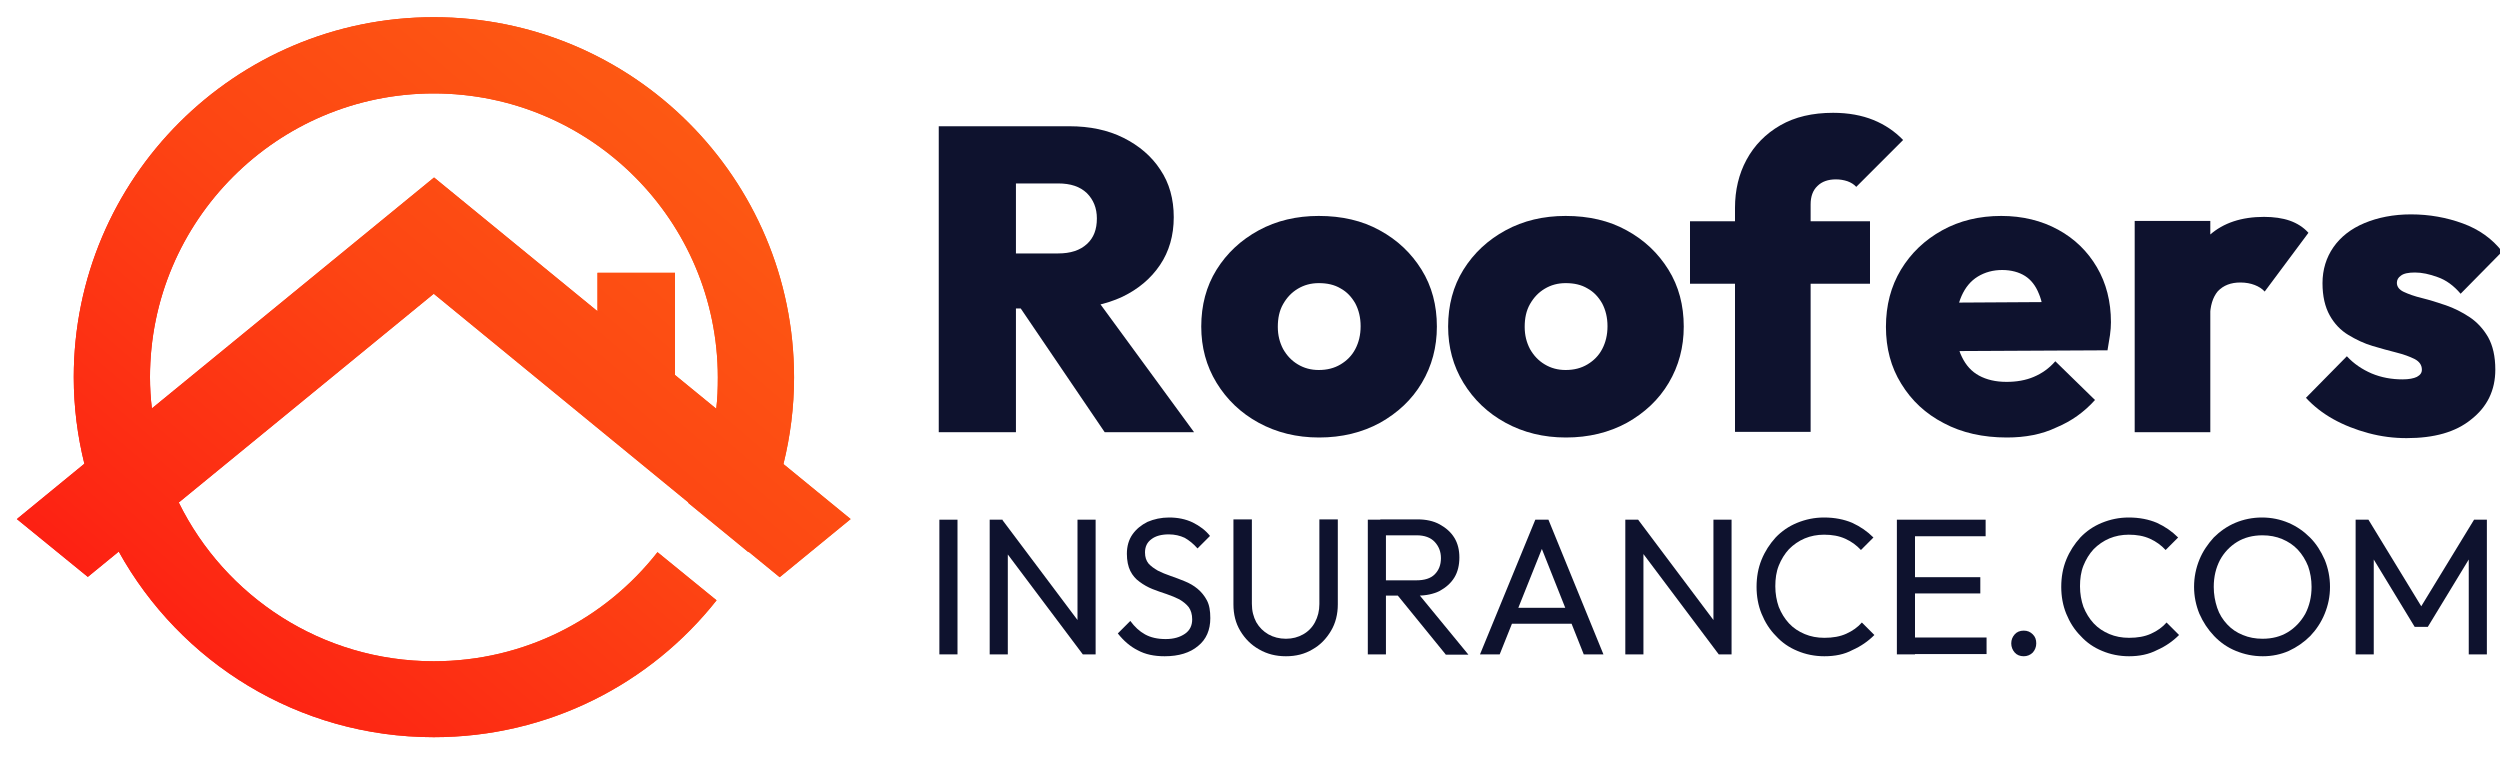
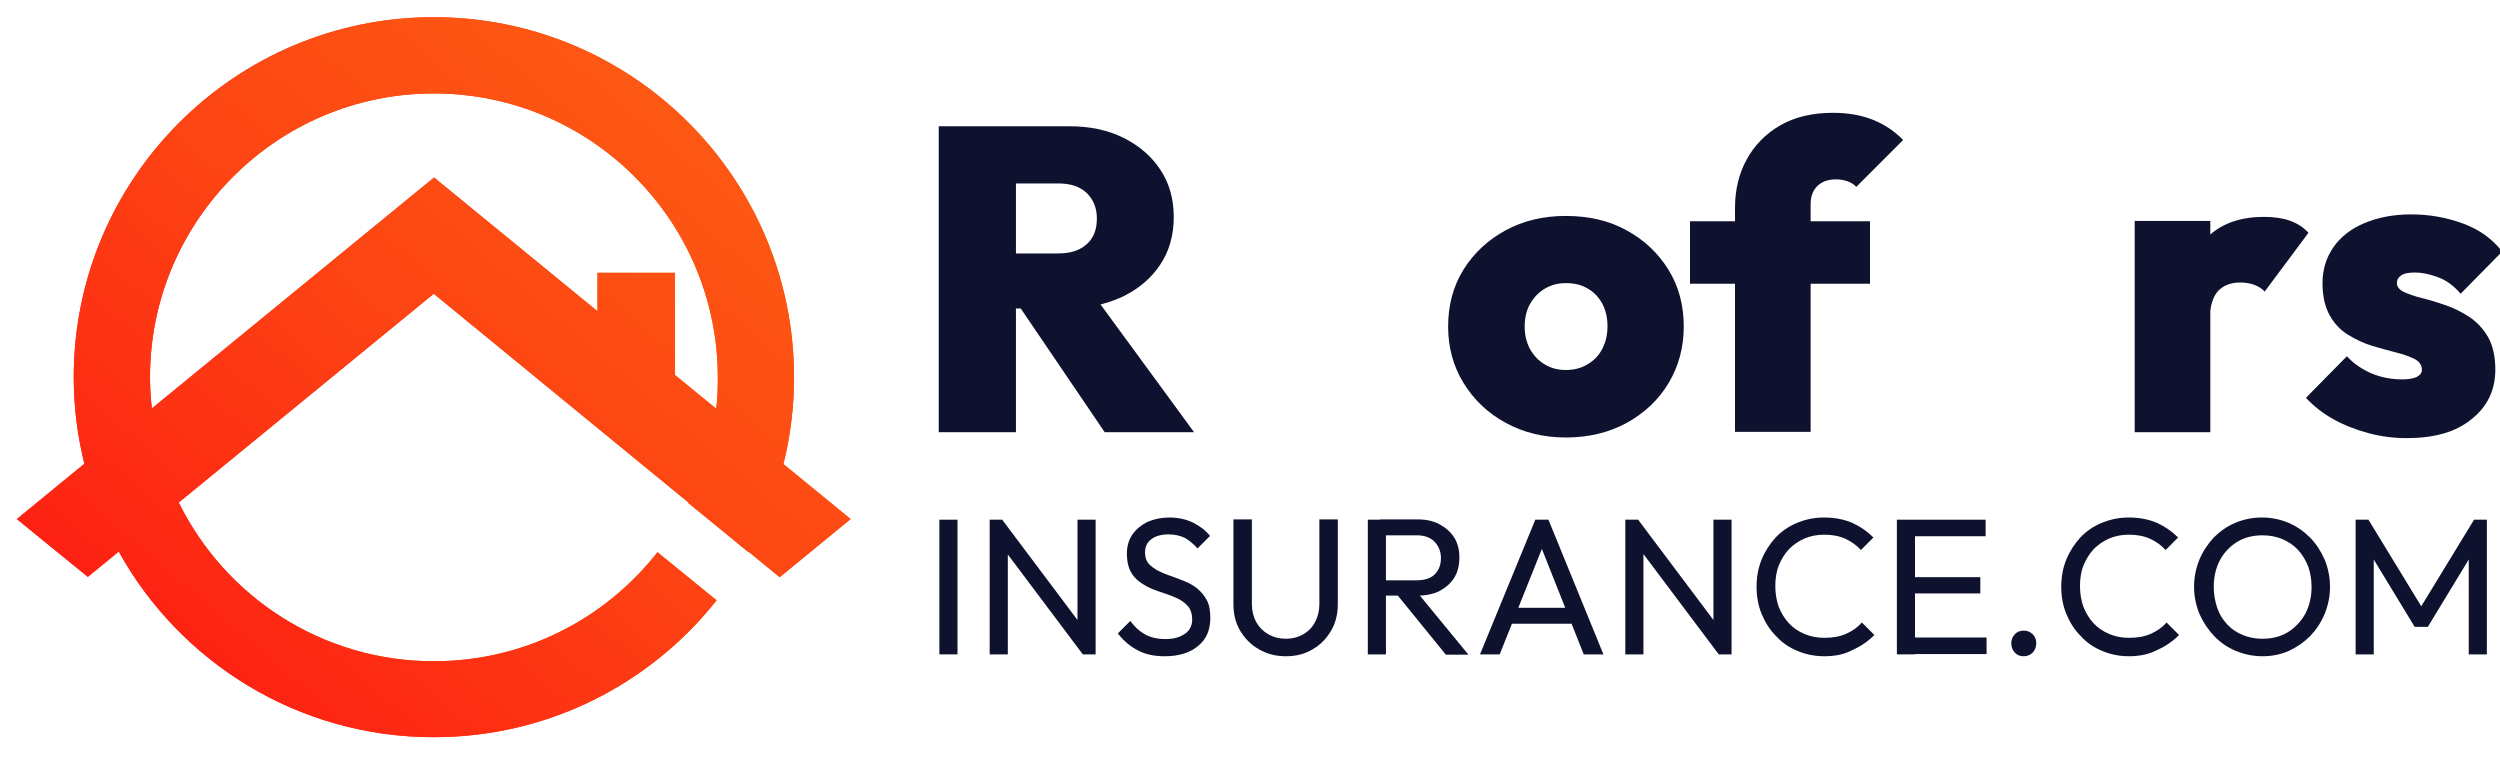
<svg xmlns="http://www.w3.org/2000/svg" xmlns:xlink="http://www.w3.org/1999/xlink" version="1.1" id="Layer_1" x="0px" y="0px" viewBox="0 0 800 245" style="enable-background:new 0 0 800 245;" xml:space="preserve">
  <style type="text/css"> .st0{fill:#0A0E21;} .st1{fill:#0E122E;} .st2{fill:#FD5E13;} .st3{clip-path:url(#SVGID_00000118387626070150908400000012073047661948980640_);fill:url(#SVGID_00000052812214933540889890000012151805371765641893_);} </style>
  <g>
    <g>
      <defs>
        <path id="SVGID_1_" d="M229.2,130.8c0.4-3.3,0.5-6.6,0.5-10c0-50.2-40.7-90.9-90.9-90.9C88.7,29.9,48,70.6,48,120.7 c0,3.4,0.2,6.7,0.6,10l90.3-73.9l52.3,42.8V87.3h24.8v32.7L229.2,130.8z M138.8,5.5c63.7,0,115.3,51.6,115.3,115.3 c0,9.5-1.2,18.8-3.4,27.7l21.5,17.6l-22.7,18.6l-9.9-8.1l-0.1,0.1l-5.6-4.6l-13.7-11.2l0.1-0.1L138.8,94l-81.6,66.8 c14.8,30.1,45.8,50.8,81.6,50.8c29.1,0,54.9-13.6,71.6-34.9l18.9,15.4c-21.1,26.7-53.8,43.8-90.5,43.8 c-43.4,0-81.2-24-100.8-59.4l-9.9,8.1L5.4,166.1L27,148.4c-2.2-8.9-3.4-18.1-3.4-27.7C23.6,57.1,75.2,5.5,138.8,5.5z" />
      </defs>
      <linearGradient id="SVGID_00000096752429745851264860000004274235091596060345_" gradientUnits="userSpaceOnUse" x1="5.41" y1="120.748" x2="272.283" y2="120.748">
        <stop offset="0" style="stop-color:#FD0F13" />
        <stop offset="0.208" style="stop-color:#FD2713" />
        <stop offset="0.53" style="stop-color:#FD4513" />
        <stop offset="0.806" style="stop-color:#FD5713" />
        <stop offset="1" style="stop-color:#FD5E13" />
      </linearGradient>
      <use xlink:href="#SVGID_1_" style="overflow:visible;fill-rule:evenodd;clip-rule:evenodd;fill:url(#SVGID_00000096752429745851264860000004274235091596060345_);" />
      <clipPath id="SVGID_00000067214291426472548610000003963467584283653823_">
        <use xlink:href="#SVGID_1_" style="overflow:visible;" />
      </clipPath>
      <linearGradient id="SVGID_00000104704380273000735500000005550087498922951062_" gradientUnits="userSpaceOnUse" x1="-1895.978" y1="-2670.515" x2="-1874.199" y2="-2695.934" gradientTransform="matrix(10.417 0 0 10.417 19775.248 28071.094)">
        <stop offset="0" style="stop-color:#FD0F13" />
        <stop offset="0.208" style="stop-color:#FD2713" />
        <stop offset="0.53" style="stop-color:#FD4513" />
        <stop offset="0.806" style="stop-color:#FD5713" />
        <stop offset="1" style="stop-color:#FD5E13" />
      </linearGradient>
      <rect x="5.4" y="5.5" style="clip-path:url(#SVGID_00000067214291426472548610000003963467584283653823_);fill:url(#SVGID_00000104704380273000735500000005550087498922951062_);" width="266.9" height="230.5" />
    </g>
  </g>
  <g>
    <g>
      <path class="st1" d="M300.4,138.3V40.4h24.7v97.9H300.4z M320,98.7V81.1h18.6c4,0,7-1,9.2-3c2.2-2,3.2-4.7,3.2-8.2 c0-3.3-1.1-6-3.2-8.1c-2.2-2.1-5.2-3.1-9.2-3.1H320V40.4h22.2c6.5,0,12.3,1.2,17.3,3.7c5,2.5,9,5.9,11.8,10.2 c2.9,4.3,4.3,9.4,4.3,15.2c0,5.9-1.5,11-4.4,15.3c-2.9,4.3-6.9,7.7-12.1,10.2c-5.2,2.4-11.2,3.7-18.1,3.7H320z M353.5,138.3 l-28.5-42l22.4-5.4l34.7,47.4H353.5z" />
-       <path class="st1" d="M422.1,140c-7.2,0-13.6-1.6-19.3-4.7c-5.7-3.1-10.2-7.4-13.5-12.8c-3.3-5.4-4.9-11.4-4.9-18 c0-6.8,1.6-12.9,4.9-18.2c3.3-5.3,7.8-9.5,13.5-12.6c5.7-3.1,12.1-4.6,19.2-4.6c7.4,0,13.9,1.5,19.5,4.6 c5.7,3.1,10.1,7.3,13.4,12.6c3.3,5.3,4.9,11.4,4.9,18.2c0,6.6-1.6,12.6-4.8,18c-3.2,5.4-7.7,9.6-13.4,12.8 C435.9,138.4,429.4,140,422.1,140z M422,118.4c2.7,0,5-0.6,7-1.8c2-1.2,3.6-2.8,4.7-4.9c1.1-2.1,1.7-4.5,1.7-7.3 c0-2.8-0.6-5.2-1.7-7.3c-1.2-2.1-2.7-3.7-4.7-4.8c-2-1.2-4.3-1.7-7-1.7c-2.5,0-4.7,0.6-6.7,1.8c-2,1.2-3.5,2.8-4.7,4.9 c-1.2,2.1-1.7,4.5-1.7,7.3c0,2.7,0.6,5,1.7,7.1c1.2,2.1,2.7,3.7,4.7,4.9C417.3,117.8,419.5,118.4,422,118.4z" />
      <path class="st1" d="M501.1,140c-7.2,0-13.6-1.6-19.3-4.7c-5.7-3.1-10.2-7.4-13.5-12.8c-3.3-5.4-4.9-11.4-4.9-18 c0-6.8,1.6-12.9,4.9-18.2c3.3-5.3,7.8-9.5,13.5-12.6c5.7-3.1,12.1-4.6,19.2-4.6c7.4,0,13.9,1.5,19.5,4.6 c5.7,3.1,10.1,7.3,13.4,12.6c3.3,5.3,4.9,11.4,4.9,18.2c0,6.6-1.6,12.6-4.8,18c-3.2,5.4-7.7,9.6-13.4,12.8 C514.9,138.4,508.4,140,501.1,140z M501,118.4c2.7,0,5-0.6,7-1.8c2-1.2,3.6-2.8,4.7-4.9c1.1-2.1,1.7-4.5,1.7-7.3 c0-2.8-0.6-5.2-1.7-7.3c-1.2-2.1-2.7-3.7-4.7-4.8c-2-1.2-4.3-1.7-7-1.7c-2.5,0-4.7,0.6-6.7,1.8c-2,1.2-3.5,2.8-4.7,4.9 c-1.2,2.1-1.7,4.5-1.7,7.3c0,2.7,0.6,5,1.7,7.1c1.2,2.1,2.7,3.7,4.7,4.9C496.3,117.8,498.5,118.4,501,118.4z" />
      <path class="st1" d="M540.8,90.8v-20h57.6v20H540.8z M555.2,138.3V66.5c0-5.6,1.2-10.8,3.7-15.4c2.5-4.6,6.1-8.3,10.8-11 c4.7-2.7,10.3-4,16.9-4c4.9,0,9.2,0.8,12.9,2.3c3.7,1.5,6.9,3.7,9.5,6.4L594,59.8c-0.7-0.8-1.7-1.4-2.8-1.8 c-1.2-0.4-2.4-0.6-3.7-0.6c-2.5,0-4.5,0.7-5.9,2.1c-1.5,1.4-2.2,3.4-2.2,5.9v72.8H555.2z" />
-       <path class="st1" d="M642.2,140c-7.6,0-14.4-1.5-20.2-4.6c-5.8-3-10.3-7.2-13.6-12.6c-3.3-5.3-4.9-11.4-4.9-18.2 c0-6.9,1.6-13,4.8-18.3c3.2-5.3,7.6-9.5,13.2-12.6c5.6-3.1,11.9-4.6,18.9-4.6c6.8,0,12.9,1.5,18.2,4.4c5.3,2.9,9.4,6.9,12.4,12 c3,5.1,4.5,11,4.5,17.6c0,1.3-0.1,2.6-0.3,4.1c-0.2,1.4-0.5,3.1-0.8,4.9l-59.5,0.3V96.9l50-0.3l-10.8,6.6 c-0.1-3.7-0.6-6.8-1.7-9.3c-1-2.5-2.5-4.4-4.4-5.6c-1.9-1.2-4.4-1.9-7.3-1.9c-2.9,0-5.5,0.7-7.8,2.1c-2.3,1.4-4,3.5-5.2,6.2 c-1.2,2.7-1.8,5.9-1.8,9.6c0,4,0.6,7.3,1.9,9.9c1.3,2.7,3.1,4.7,5.5,6c2.4,1.3,5.3,2,8.8,2c3.2,0,6.1-0.5,8.7-1.6 c2.6-1.1,4.9-2.7,6.9-5l12.7,12.4c-3.5,3.9-7.6,6.8-12.4,8.8C653.4,139,648.1,140,642.2,140z" />
      <path class="st1" d="M683.1,138.3V70.7h24.2v67.6H683.1z M707.2,101.6l-10.6-9.1c2.6-7.6,6.1-13.4,10.5-17.3 c4.4-3.9,10.2-5.8,17.4-5.8c3.1,0,5.9,0.4,8.2,1.2s4.4,2.1,6,3.9l-14,18.8c-0.8-0.9-1.9-1.6-3.2-2.1c-1.3-0.5-2.8-0.8-4.6-0.8 c-3,0-5.4,0.9-7.2,2.8C708.1,95.1,707.2,97.9,707.2,101.6z" />
      <path class="st1" d="M770.1,140.2c-4.1,0-8.1-0.5-12.2-1.6c-4.1-1.1-7.9-2.6-11.3-4.5c-3.4-1.9-6.3-4.2-8.7-6.8L751,114 c2.2,2.4,4.9,4.2,7.9,5.5c3.1,1.3,6.4,1.9,9.9,1.9c2,0,3.6-0.3,4.6-0.8c1.1-0.6,1.6-1.3,1.6-2.3c0-1.5-0.8-2.6-2.3-3.4 c-1.6-0.8-3.5-1.5-5.9-2.1c-2.4-0.6-4.9-1.3-7.6-2.1c-2.7-0.8-5.2-2-7.7-3.5c-2.5-1.5-4.5-3.6-6-6.3c-1.5-2.7-2.3-6.1-2.3-10.3 c0-4.3,1.2-8.2,3.5-11.5c2.3-3.3,5.6-5.9,9.9-7.7c4.3-1.8,9.3-2.8,14.9-2.8c5.9,0,11.4,1,16.6,2.9c5.2,1.9,9.4,4.9,12.6,9 l-13.3,13.5c-2.2-2.6-4.7-4.4-7.3-5.3c-2.7-1-5.1-1.5-7.3-1.5c-2.1,0-3.6,0.3-4.5,1c-0.9,0.6-1.3,1.4-1.3,2.3 c0,1.2,0.7,2.2,2.2,2.9c1.5,0.7,3.4,1.4,5.9,2c2.4,0.6,5,1.4,7.6,2.3c2.6,0.9,5.2,2.2,7.6,3.8c2.4,1.6,4.4,3.8,5.9,6.4 c1.5,2.7,2.3,6.1,2.3,10.4c0,6.6-2.6,11.9-7.7,15.9C785.8,138.3,778.9,140.2,770.1,140.2z" />
    </g>
  </g>
  <g>
    <g>
      <path class="st1" d="M300.6,209.4v-43.1h5.8v43.1H300.6z" />
      <path class="st1" d="M316.7,209.4v-43.1h4.1l1.7,6.8v36.3H316.7z M346.5,209.4L320,174.1l0.7-7.8l26.5,35.3L346.5,209.4z M346.5,209.4l-1.7-6.4v-36.7h5.8v43.1H346.5z" />
      <path class="st1" d="M372.7,210c-3.4,0-6.2-0.6-8.6-1.9c-2.4-1.2-4.5-3-6.4-5.4l4-4c1.4,1.9,2.9,3.3,4.7,4.3c1.8,1,4,1.5,6.6,1.5 c2.6,0,4.6-0.6,6.2-1.7c1.6-1.1,2.3-2.7,2.3-4.6c0-1.6-0.4-2.9-1.1-3.9c-0.8-1-1.8-1.8-3-2.5c-1.2-0.6-2.6-1.2-4.1-1.7 c-1.5-0.5-3-1-4.5-1.6c-1.5-0.6-2.9-1.4-4.1-2.3c-1.3-0.9-2.3-2.1-3-3.5c-0.7-1.4-1.1-3.3-1.1-5.5c0-2.4,0.6-4.5,1.8-6.2 c1.2-1.7,2.8-3,4.8-4c2.1-0.9,4.4-1.4,6.9-1.4c2.8,0,5.3,0.5,7.6,1.6c2.2,1.1,4.1,2.5,5.5,4.3l-4,4c-1.3-1.5-2.7-2.6-4.1-3.4 c-1.5-0.7-3.2-1.1-5.1-1.1c-2.3,0-4.2,0.5-5.5,1.5c-1.4,1-2.1,2.4-2.1,4.3c0,1.5,0.4,2.6,1.1,3.5c0.8,0.9,1.8,1.6,3,2.3 c1.2,0.6,2.6,1.2,4.1,1.7c1.5,0.5,3,1.1,4.5,1.7c1.5,0.6,2.9,1.4,4.1,2.4c1.2,1,2.2,2.2,3,3.7c0.8,1.5,1.1,3.4,1.1,5.7 c0,3.8-1.3,6.8-3.9,8.9C380.8,208.9,377.2,210,372.7,210z" />
      <path class="st1" d="M411.5,210c-3.2,0-6-0.7-8.6-2.2c-2.5-1.4-4.5-3.4-6-5.9c-1.5-2.5-2.2-5.3-2.2-8.5v-27.2h5.9v27 c0,2.3,0.5,4.2,1.4,5.9c1,1.7,2.2,2.9,3.9,3.9c1.6,0.9,3.5,1.4,5.6,1.4s3.9-0.5,5.5-1.4c1.6-0.9,2.9-2.2,3.8-3.9 c0.9-1.7,1.4-3.6,1.4-5.8v-27.1h5.9v27.2c0,3.1-0.7,6-2.2,8.5s-3.4,4.5-5.9,5.9C417.5,209.3,414.7,210,411.5,210z" />
      <path class="st1" d="M437.7,209.4v-43.1h5.8v43.1H437.7z M441.6,190.6v-4.9h11.7c2.5,0,4.5-0.6,5.8-1.9c1.3-1.3,2-3,2-5.2 c0-2.1-0.7-3.8-2-5.2c-1.3-1.4-3.3-2.1-5.7-2.1h-11.7v-5.1h11.9c2.7,0,5.1,0.5,7.1,1.6s3.6,2.5,4.7,4.3c1.1,1.8,1.6,3.9,1.6,6.3 c0,2.4-0.5,4.6-1.6,6.4c-1.1,1.8-2.7,3.2-4.7,4.3c-2,1-4.4,1.5-7.1,1.5H441.6z M462.6,209.4l-15.7-19.3l5.5-1.9l17.5,21.3H462.6z" />
      <path class="st1" d="M473.6,209.4l17.7-43.1h4.2l17.6,43.1h-6.3l-14.5-36.5h2.2l-14.6,36.5H473.6z M482.1,199.6v-5.1h22.7v5.1 H482.1z" />
      <path class="st1" d="M520.1,209.4v-43.1h4.1l1.7,6.8v36.3H520.1z M550,209.4l-26.5-35.3l0.7-7.8l26.5,35.3L550,209.4z M550,209.4 l-1.7-6.4v-36.7h5.8v43.1H550z" />
      <path class="st1" d="M583.8,210c-3.1,0-6-0.6-8.6-1.7c-2.7-1.1-5-2.7-6.9-4.8c-2-2-3.5-4.4-4.6-7.1c-1.1-2.7-1.6-5.6-1.6-8.6 c0-3.1,0.5-6,1.6-8.7c1.1-2.7,2.6-5,4.5-7.1c1.9-2,4.2-3.6,6.9-4.7c2.7-1.1,5.5-1.7,8.6-1.7c3.4,0,6.4,0.6,9,1.7 c2.6,1.2,4.8,2.7,6.8,4.7l-4,4c-1.4-1.5-3-2.7-5-3.6c-2-0.9-4.2-1.3-6.8-1.3c-2.2,0-4.3,0.4-6.2,1.2c-1.9,0.8-3.6,2-5,3.4 c-1.4,1.5-2.5,3.3-3.3,5.3c-0.8,2-1.1,4.2-1.1,6.6c0,2.4,0.4,4.6,1.1,6.6c0.8,2,1.9,3.8,3.3,5.3s3.1,2.6,5,3.4 c1.9,0.8,4,1.2,6.3,1.2c2.7,0,5-0.4,7-1.3c2-0.9,3.7-2.1,5-3.6l4,4c-2,2-4.3,3.6-7,4.8C590.2,209.4,587.2,210,583.8,210z" />
      <path class="st1" d="M607,209.4v-43.1h5.8v43.1H607z M611,171.6v-5.3h24.4v5.3H611z M611,189.9v-5.2h22.7v5.2H611z M611,209.4V204 h24.7v5.3H611z" />
      <path class="st1" d="M647.6,210c-1.2,0-2.2-0.4-2.9-1.2c-0.7-0.8-1.1-1.8-1.1-2.9c0-1.2,0.4-2.1,1.1-2.9c0.7-0.8,1.7-1.2,2.9-1.2 c1.2,0,2.1,0.4,2.9,1.2c0.8,0.8,1.1,1.7,1.1,2.9c0,1.1-0.4,2.1-1.1,2.9C649.7,209.6,648.7,210,647.6,210z" />
      <path class="st1" d="M681.3,210c-3.1,0-6-0.6-8.6-1.7c-2.7-1.1-5-2.7-6.9-4.8c-2-2-3.5-4.4-4.6-7.1c-1.1-2.7-1.6-5.6-1.6-8.6 c0-3.1,0.5-6,1.6-8.7c1.1-2.7,2.6-5,4.5-7.1c1.9-2,4.2-3.6,6.9-4.7c2.7-1.1,5.5-1.7,8.6-1.7c3.4,0,6.4,0.6,9,1.7 c2.6,1.2,4.8,2.7,6.8,4.7l-4,4c-1.4-1.5-3-2.7-5-3.6c-2-0.9-4.2-1.3-6.8-1.3c-2.2,0-4.3,0.4-6.2,1.2c-1.9,0.8-3.6,2-5,3.4 c-1.4,1.5-2.5,3.3-3.3,5.3c-0.8,2-1.1,4.2-1.1,6.6c0,2.4,0.4,4.6,1.1,6.6c0.8,2,1.9,3.8,3.3,5.3s3.1,2.6,5,3.4 c1.9,0.8,4,1.2,6.3,1.2c2.7,0,5-0.4,7-1.3c2-0.9,3.7-2.1,5-3.6l4,4c-2,2-4.3,3.6-7,4.8C687.6,209.4,684.6,210,681.3,210z" />
      <path class="st1" d="M724.1,210c-3.1,0-5.9-0.6-8.6-1.7c-2.7-1.1-5-2.7-7-4.8s-3.5-4.4-4.7-7.1c-1.1-2.7-1.7-5.6-1.7-8.6 c0-3.1,0.6-6,1.7-8.7c1.1-2.7,2.7-5,4.6-7.1c2-2,4.3-3.6,6.9-4.7s5.5-1.7,8.5-1.7c3.1,0,5.9,0.6,8.5,1.7c2.6,1.1,4.9,2.7,6.9,4.7 c2,2,3.5,4.4,4.7,7.1c1.1,2.7,1.7,5.6,1.7,8.7c0,3.1-0.6,5.9-1.7,8.6c-1.1,2.7-2.7,5.1-4.6,7.1c-2,2-4.3,3.6-6.9,4.8 C729.9,209.4,727.1,210,724.1,210z M724,204.4c3.1,0,5.8-0.7,8.1-2.1s4.2-3.4,5.6-5.9c1.3-2.5,2-5.4,2-8.6c0-2.4-0.4-4.6-1.1-6.6 c-0.8-2-1.9-3.8-3.3-5.3c-1.4-1.5-3.1-2.6-5-3.4c-1.9-0.8-4-1.2-6.3-1.2c-3.1,0-5.8,0.7-8.1,2.1c-2.3,1.4-4.2,3.4-5.5,5.8 c-1.3,2.5-2,5.3-2,8.6c0,2.4,0.4,4.6,1.1,6.7s1.8,3.8,3.2,5.3c1.4,1.5,3,2.6,5,3.4C719.6,204,721.7,204.4,724,204.4z" />
      <path class="st1" d="M753.8,209.4v-43.1h4.1l18.3,30h-2.8l18.3-30h4.1v43.1h-5.8v-32.9l1.3,0.4l-14.4,23.7h-4.2l-14.4-23.7 l1.3-0.4v32.9H753.8z" />
    </g>
  </g>
</svg>